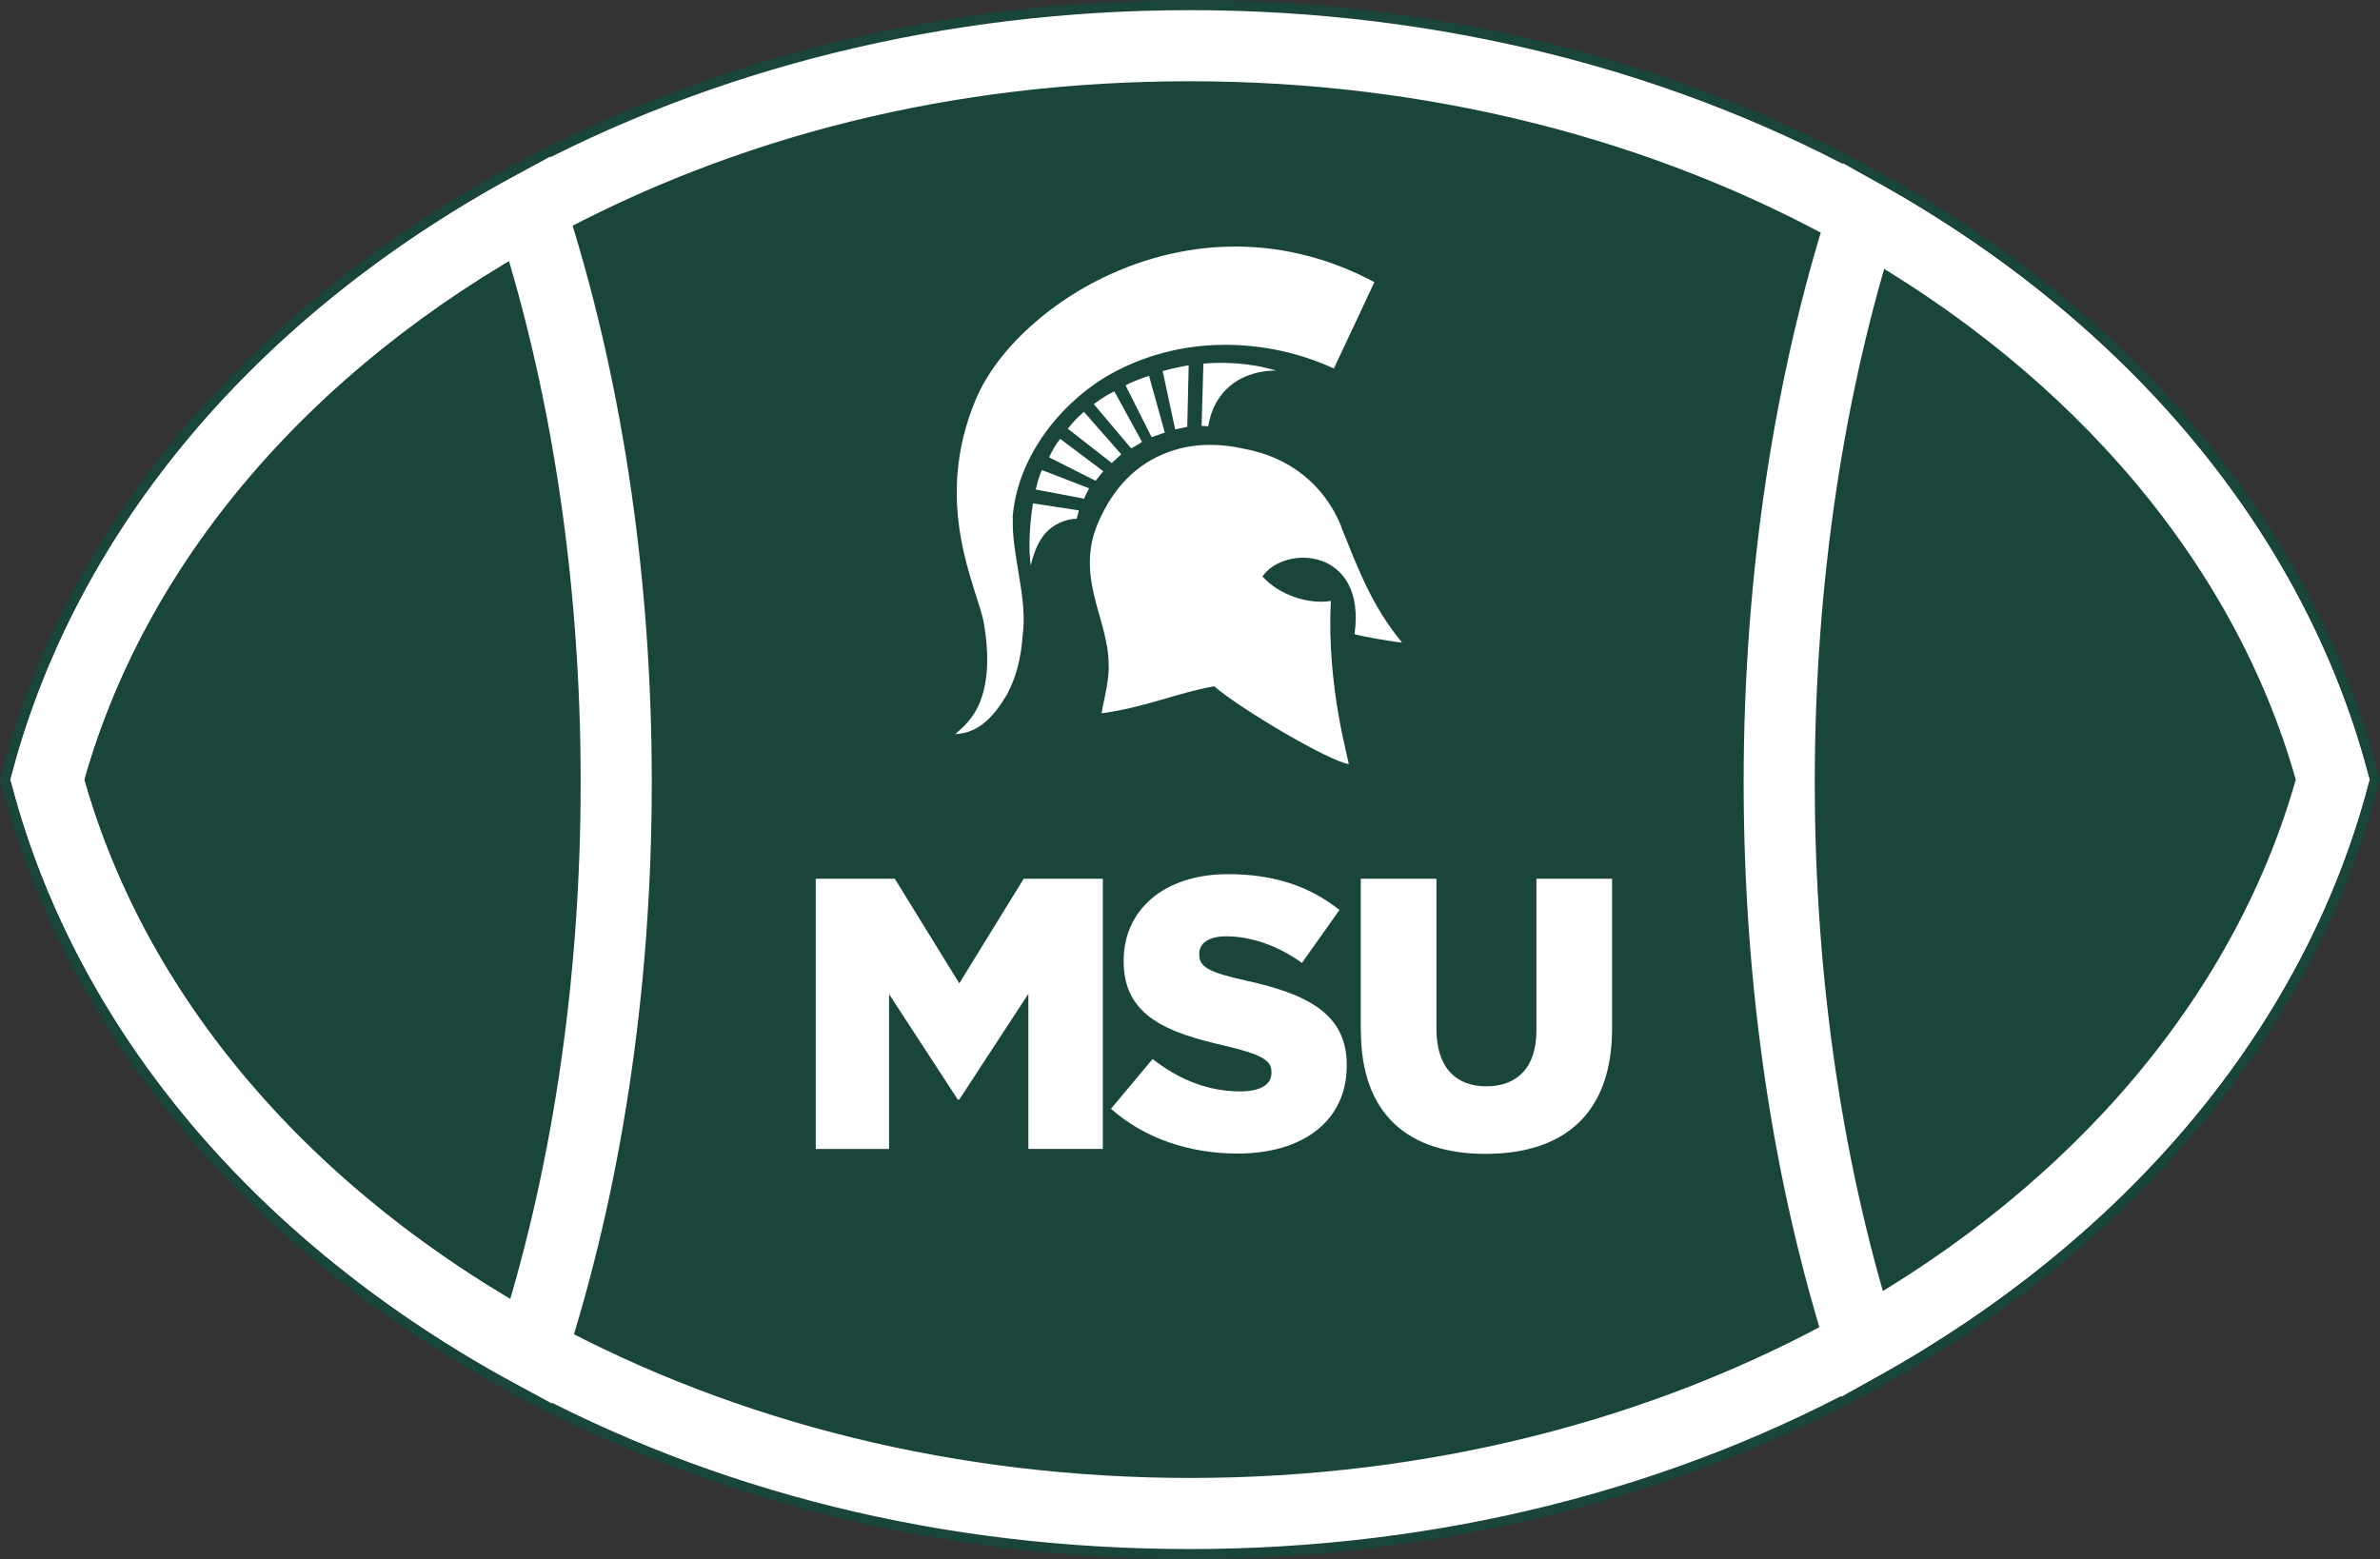
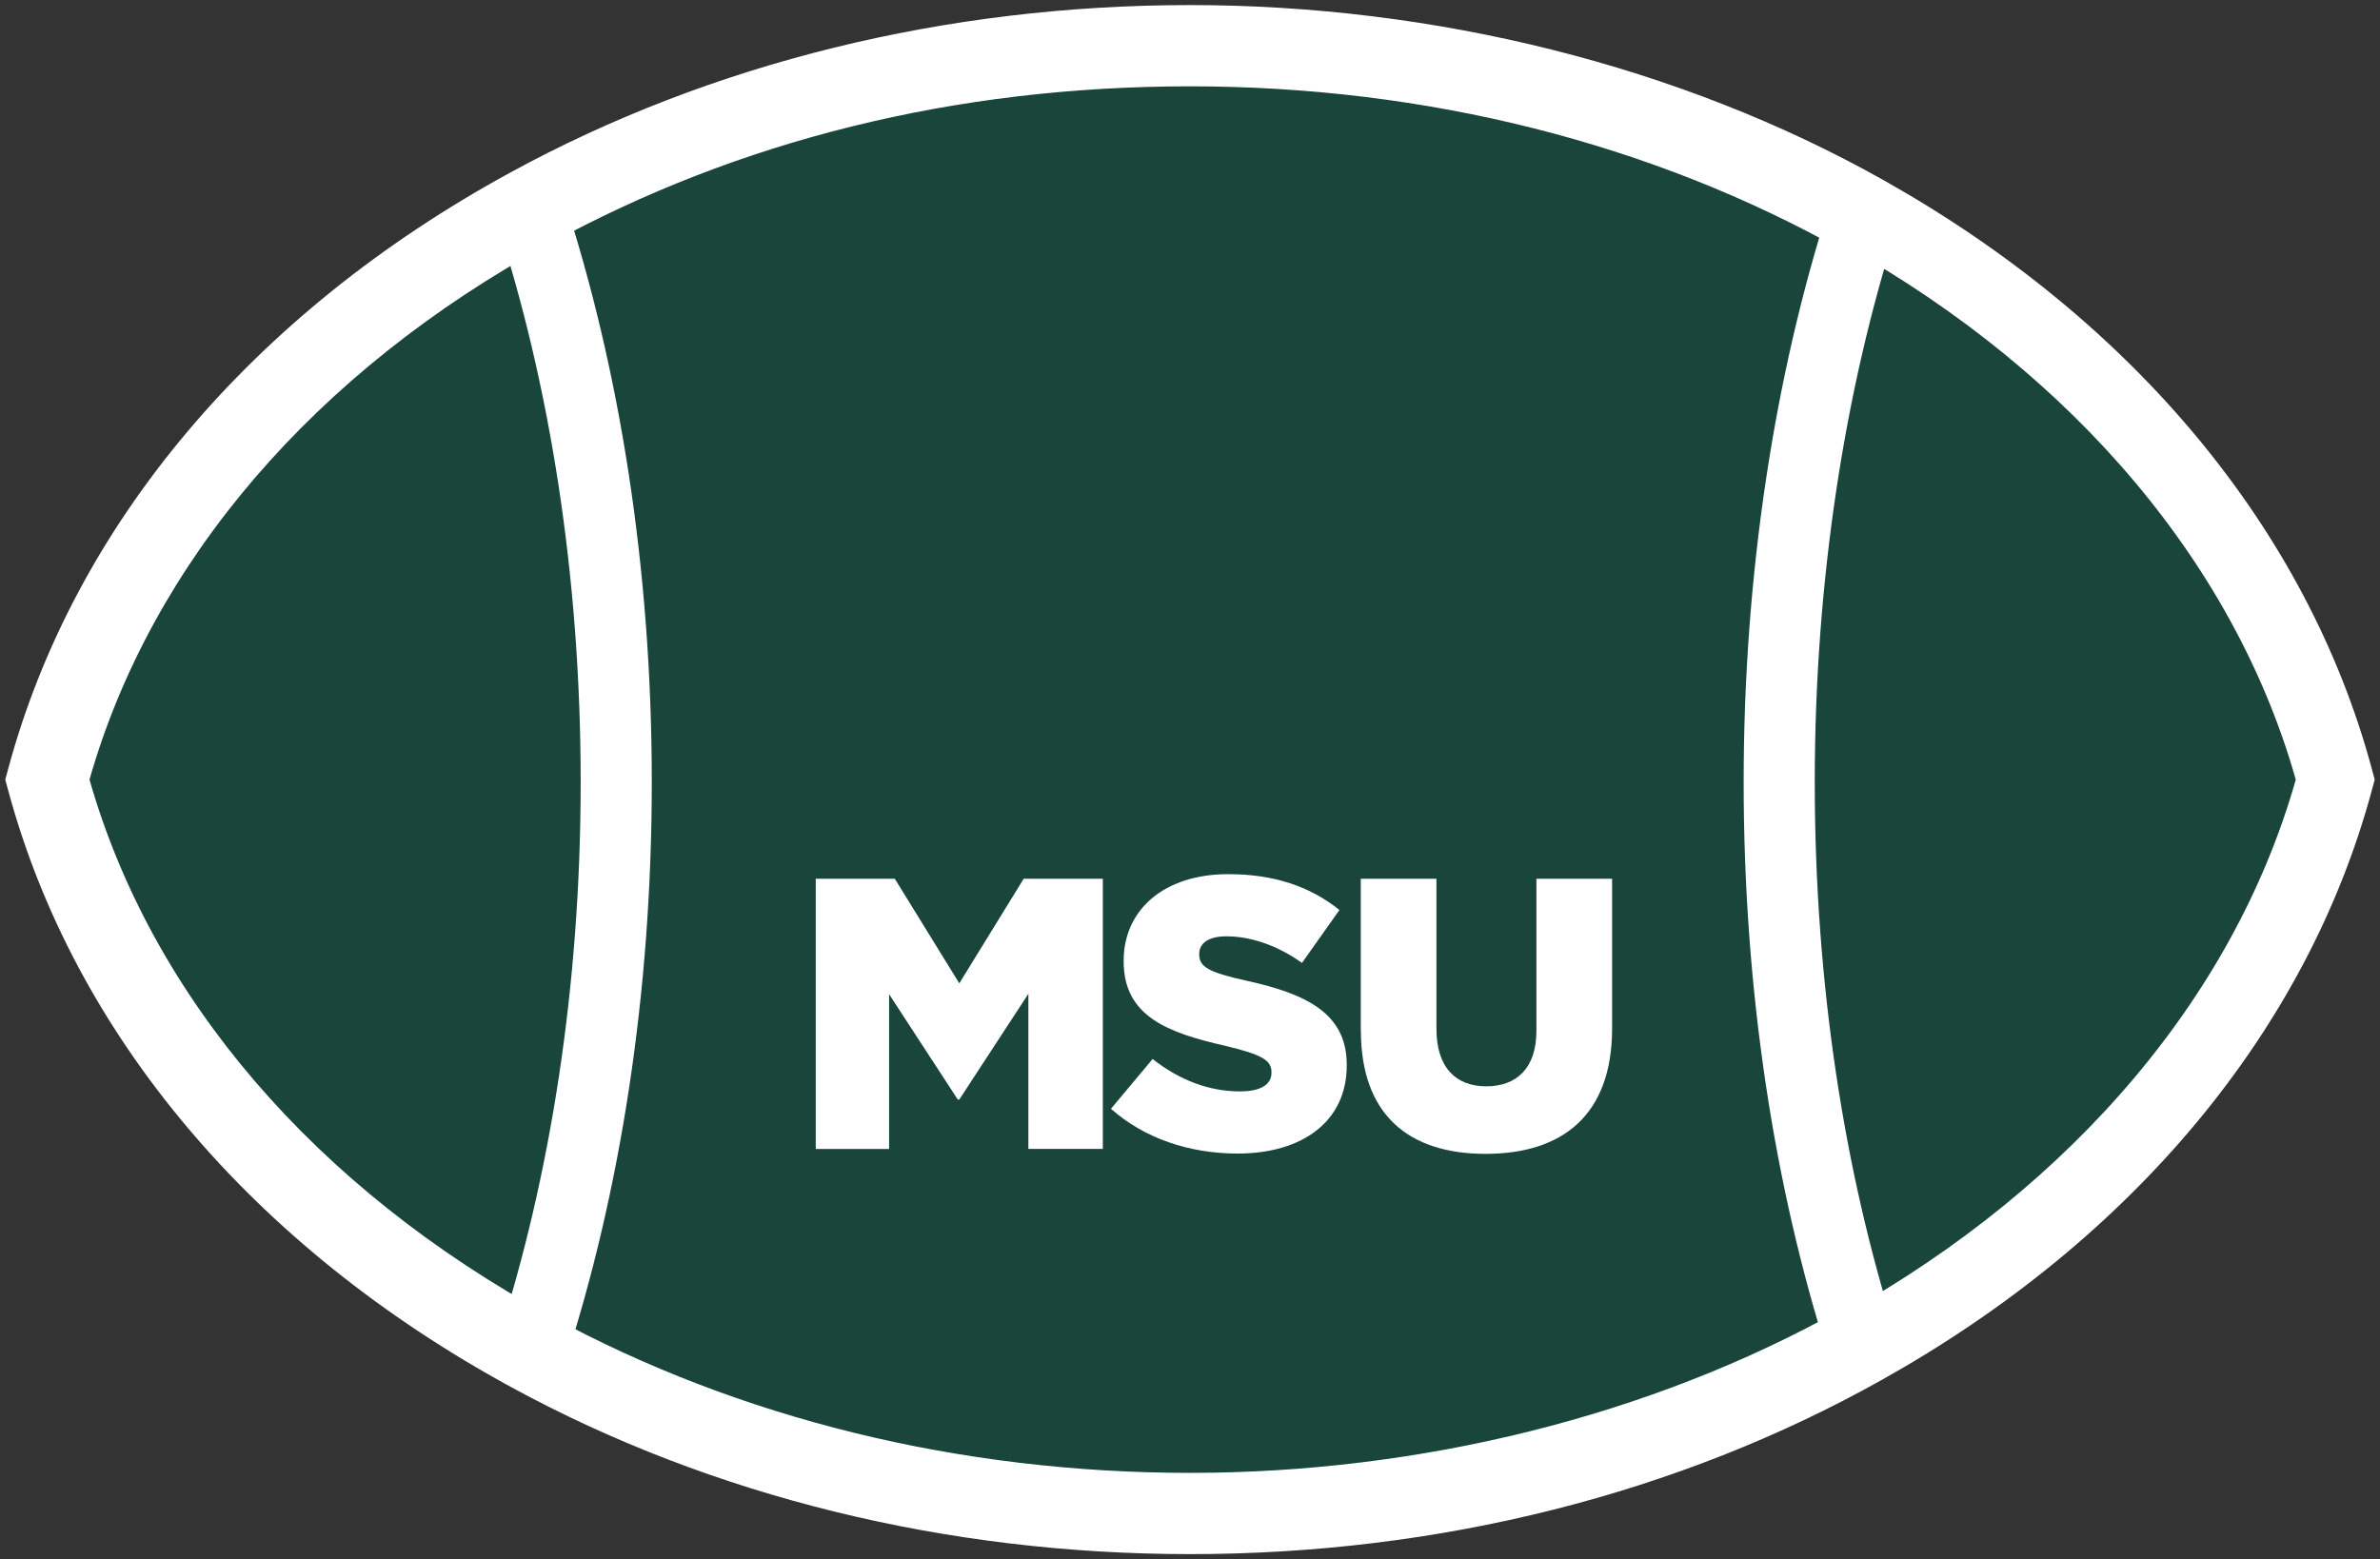
<svg xmlns="http://www.w3.org/2000/svg" id="Layer_2" data-name="Layer 2" viewBox="0 0 234.28 153.52">
  <rect x="0" y="0" width="234.28" height="153.52" fill="#333333" stroke="none" />
  <defs>
    <clipPath id="clippath">
      <rect x="94.03" y="24.27" width="44" height="50.95" fill="none" />
    </clipPath>
  </defs>
  <g id="Layer_1-2" data-name="Layer 1">
    <path d="M229.62,76.76c-6.16,22.89-23.08,42.6-46.34,55.62-18.71,10.49-41.52,16.64-66.14,16.64s-46.39-5.88-64.85-15.92C28.37,120.08,10.94,100.07,4.66,76.76c6.26-23.26,23.64-43.25,47.49-56.26C70.64,10.4,93.02,4.5,117.14,4.5s47.55,6.18,66.28,16.71c23.19,13.03,40.05,32.71,46.2,55.55Z" fill="none" stroke="#ec008c" stroke-miterlimit="10" stroke-width="7" />
    <g>
      <g>
        <path d="M117.14,149.52c-23.36,0-45.87-5.53-65.09-15.98C27.41,120.13,10.41,100.01,4.18,76.89l-.03-.13,.03-.13c6.21-23.08,23.16-43.17,47.73-56.57C71.15,9.55,93.7,4,117.14,4s47.01,5.8,66.52,16.77c23.86,13.41,40.35,33.24,46.44,55.86l.04,.13-.04,.13c-6.1,22.67-22.64,42.53-46.58,55.93-19.49,10.93-42.45,16.7-66.38,16.7Z" fill="#19453b" />
        <path d="M117.14,4.5c24.68,0,47.55,6.18,66.28,16.71,23.19,13.03,40.05,32.71,46.2,55.55-6.16,22.89-23.08,42.6-46.34,55.62-18.71,10.49-41.52,16.64-66.14,16.64s-46.39-5.88-64.85-15.92C28.37,120.08,10.94,100.07,4.66,76.76c6.26-23.26,23.64-43.25,47.49-56.26C70.64,10.4,93.02,4.5,117.14,4.5m0-1c-23.52,0-46.16,5.58-65.47,16.12C26.98,33.09,9.94,53.29,3.69,76.5l-.07,.26,.07,.26c6.26,23.25,23.35,43.48,48.12,56.96,19.3,10.49,41.89,16.04,65.33,16.04s47.06-5.8,66.63-16.77c24.05-13.46,40.68-33.44,46.82-56.23l.07-.26-.07-.26c-6.12-22.75-22.7-42.69-46.68-56.16C164.32,9.32,141.23,3.5,117.14,3.5h0Z" fill="#1a453b" />
      </g>
      <g>
        <path d="M117.14,153.02c-23.94,0-47.03-5.67-66.76-16.41C24.89,122.74,7.28,101.85,.8,77.8l-.28-1.04,.28-1.04C7.26,51.71,24.82,30.85,50.23,16.99,69.98,6.2,93.12,.5,117.14,.5s48.2,5.96,68.24,17.22c24.68,13.87,41.77,34.47,48.1,58l.28,1.04-.28,1.04c-6.35,23.58-23.48,44.21-48.25,58.07-20.01,11.22-43.56,17.15-68.09,17.15ZM8.81,76.76c6.13,21.47,22.25,40.23,45.39,52.83,18.56,10.1,40.33,15.43,62.94,15.43s45.36-5.58,64.18-16.13c22.47-12.58,38.14-31.09,44.15-52.13-5.99-21-21.62-39.48-44.01-52.06-18.85-10.6-41.09-16.2-64.32-16.2s-44.5,5.36-63.07,15.51C30.99,36.6,14.92,55.33,8.81,76.76Z" fill="#fff" />
-         <path d="M117.14,1c24.52,0,48.03,5.93,68,17.16,24.57,13.8,41.56,34.29,47.86,57.69l.25,.91-.25,.91c-6.31,23.45-23.36,43.97-48.01,57.76-19.94,11.18-43.4,17.09-67.85,17.09s-46.86-5.65-66.52-16.35C25.25,122.36,7.72,101.59,1.28,77.67l-.25-.91,.24-.91C7.71,51.98,25.18,31.23,50.47,17.43,70.15,6.68,93.2,1,117.14,1m0,144.52c23.26,0,45.53-5.6,64.43-16.19,22.67-12.69,38.41-31.33,44.42-52.57-6-21.19-21.69-39.81-44.28-52.5-18.92-10.64-41.25-16.26-64.57-16.26s-44.66,5.38-63.31,15.57C30.55,36.27,14.41,55.13,8.29,76.76c6.14,21.67,22.33,40.56,45.67,53.27,18.64,10.14,40.48,15.49,63.18,15.49M117.14,0c-24.11,0-47.33,5.72-67.15,16.55C24.46,30.48,6.81,51.45,.31,75.59l-.24,.91-.07,.26,.07,.26,.25,.91c6.52,24.18,24.21,45.18,49.82,59.12,19.81,10.77,42.98,16.47,67,16.47s48.25-5.95,68.34-17.21c24.88-13.93,42.1-34.66,48.49-58.38l.25-.91,.07-.26-.07-.26-.25-.91c-6.37-23.66-23.54-44.37-48.34-58.3C165.51,5.98,141.83,0,117.14,0h0ZM9.33,76.76c6.1-21.24,22.07-39.81,44.98-52.31,18.5-10.11,40.23-15.45,62.83-15.45s45.3,5.58,64.08,16.13c22.23,12.49,37.75,30.82,43.73,51.63-6,20.86-21.56,39.21-43.87,51.69-18.75,10.51-40.86,16.07-63.94,16.07s-44.21-5.32-62.7-15.37c-22.98-12.51-38.99-31.1-45.11-52.39h0Z" fill="#1a453b" />
      </g>
    </g>
    <path d="M60.66,77.01c0,20.48-3.05,39.66-8.37,56.09C28.37,120.08,10.94,100.07,4.66,76.76c6.26-23.26,23.64-43.25,47.49-56.26,5.41,16.53,8.51,35.86,8.51,56.51Z" fill="none" stroke="#fff" stroke-miterlimit="10" stroke-width="7" />
    <path d="M229.62,76.76c-6.16,22.89-23.08,42.6-46.34,55.62-5.18-16.27-8.14-35.19-8.14-55.37s3.02-39.43,8.28-55.8c23.19,13.03,40.05,32.71,46.2,55.55Z" fill="#19453b" stroke="#fff" stroke-miterlimit="10" stroke-width="7" />
    <g>
      <path d="M80.29,86.52h7.79l6.35,10.3,6.34-10.3h7.79v26.6h-7.33v-15.27l-6.8,10.41h-.15l-6.76-10.37v15.24h-7.22v-26.6Z" fill="#fff" />
      <path d="M109.36,109.17l4.1-4.9c2.66,2.09,5.55,3.19,8.62,3.19,2.01,0,3.08-.68,3.08-1.82v-.08c0-1.14-.87-1.71-4.52-2.58-5.66-1.29-10.03-2.89-10.03-8.32v-.08c0-4.94,3.91-8.51,10.3-8.51,4.52,0,8.06,1.22,10.94,3.53l-3.69,5.21c-2.43-1.75-5.09-2.62-7.45-2.62-1.79,0-2.66,.72-2.66,1.71v.08c0,1.22,.91,1.75,4.64,2.58,6.08,1.33,9.88,3.31,9.88,8.28v.08c0,5.43-4.29,8.66-10.75,8.66-4.71,0-9.16-1.48-12.46-4.41Z" fill="#fff" />
      <path d="M133.95,101.45v-14.93h7.45v14.78c0,3.84,1.94,5.66,4.9,5.66s4.94-1.75,4.94-5.47v-14.97h7.45v14.74c0,8.55-4.9,12.35-12.46,12.35s-12.27-3.84-12.27-12.16Z" fill="#fff" />
    </g>
    <g clip-path="url(#clippath)">
-       <path d="M101.68,49.56c-.4,2.53-.42,4.87-.21,6.12,0,.02,.38-2.14,1.6-3.35,1.07-1.06,2.43-1.27,2.91-1.25,0,0,.24-.83,.21-.83l-4.51-.69h0Zm15.19-7.54l.14-6.06s-1.41,.25-2.56,.58l1.23,5.74s1.18-.25,1.19-.25h0Zm15.16,9.81c-1.67-4.09-5.09-6.85-9.66-7.66-2.42-.54-4.97-.52-7.25,.3-3.36,1.21-5.53,3.62-6.98,6.89-2.4,5.45,.99,9.6,.99,14.04,.13,1.61-.8,4.85-.67,4.83,4.36-.6,7.31-1.99,11.07-2.66,2.56,2.24,11.32,7.39,13.23,7.66,.13,.02-2.22-7.63-1.75-16.06-2.22,.36-5.08-.58-6.74-2.41,2.21-3.18,10.24-2.83,9.07,5.66-.02,.13,4.75,.94,4.66,.83-3-3.66-4.25-7.12-5.99-11.4h0Zm-17.37-9.23l-1.55-5.59c-.87,.25-2.03,.75-2.31,.94l2.56,5.09c1.17-.4,1.29-.45,1.3-.44h0Zm-12.7,5.6l4.76,.9c.13-.34,.29-.63,.49-1.02l-4.64-1.8c-.29,.58-.51,1.44-.61,1.91h0Zm10.46-4.69l-2.73-4.98c-1.05,.51-1.71,1.05-2.02,1.26l3.67,4.35c0,.05,1.06-.59,1.08-.63h0Zm-12.74,7.47c.4-5.64,4.3-10.9,9.14-13.86,7.26-4.3,15.89-3.87,22.48-.84,1.34-2.82,3.99-8.5,3.99-8.5-17.53-9.35-35.13,1.93-39.19,11.44-4.45,10.43,.15,18.74,.74,22.1,1.47,8.46-2.27,10.3-2.8,10.97,2.42-.13,3.87-1.88,5.08-3.9,.94-1.75,1.41-3.76,1.54-5.77,.54-3.76-1.1-7.88-.96-11.65h0Zm18.78-15.19l-.18,6.14c.26,0,.64,.06,.65,.04,.07-.29,.31-2.4,2.1-3.93,1.99-1.71,4.61-1.54,4.59-1.55-2.61-.8-5.3-.85-7.16-.69h0Zm-15.19,9.24l4.58,2.31s.74-.95,.76-.94l-4.25-3.19c-.44,.56-.8,1.17-1.09,1.82h0Zm7.11-.29l-3.68-4.19c-.83,.72-1.08,1.05-1.59,1.66l4.33,3.38s.94-.86,.94-.86h0Z" fill="#fff" />
-     </g>
+       </g>
  </g>
</svg>